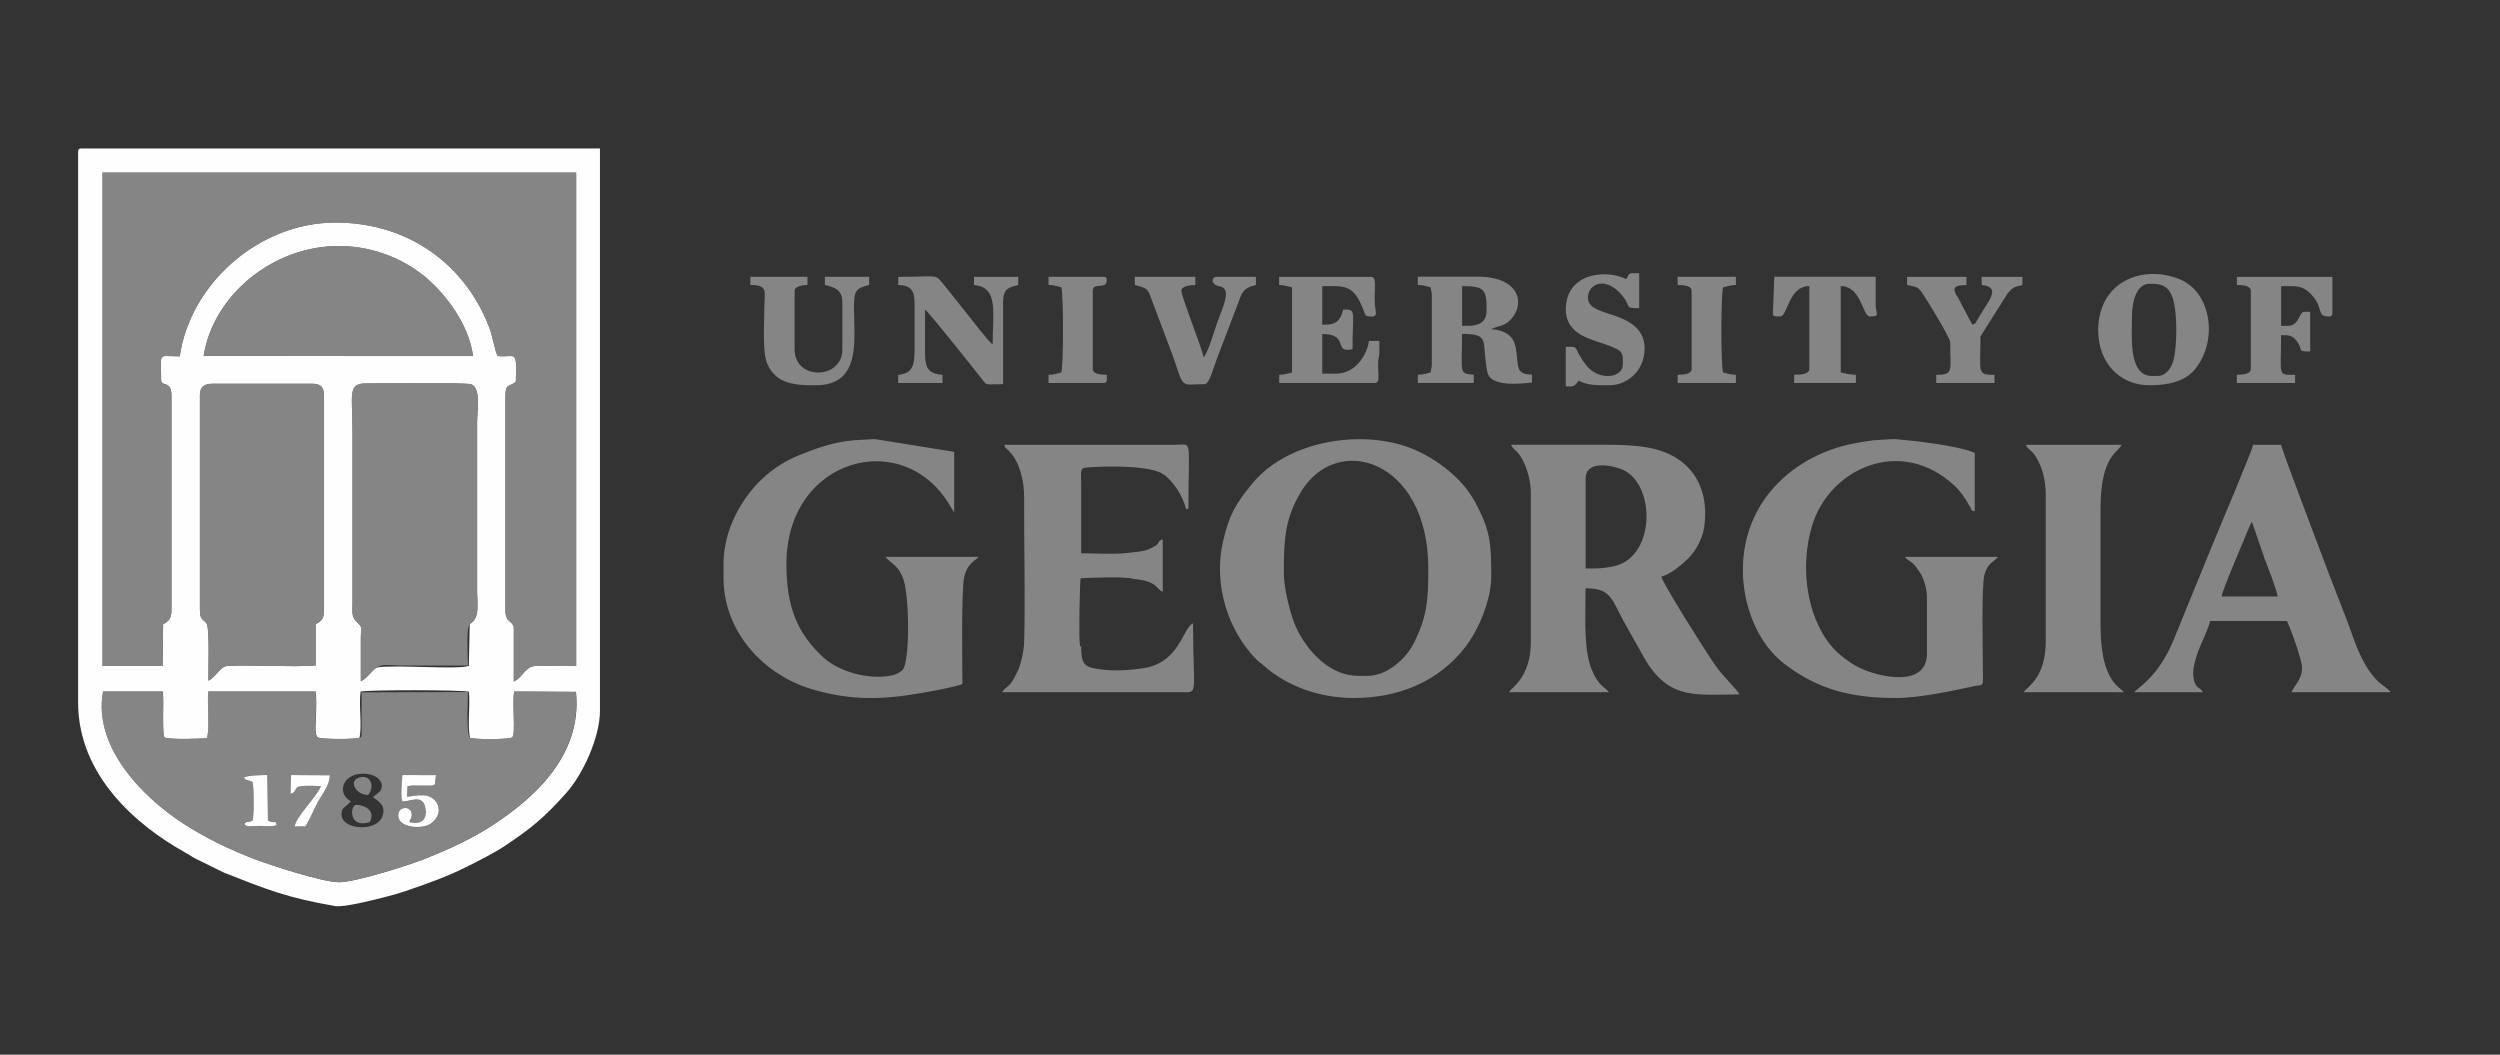
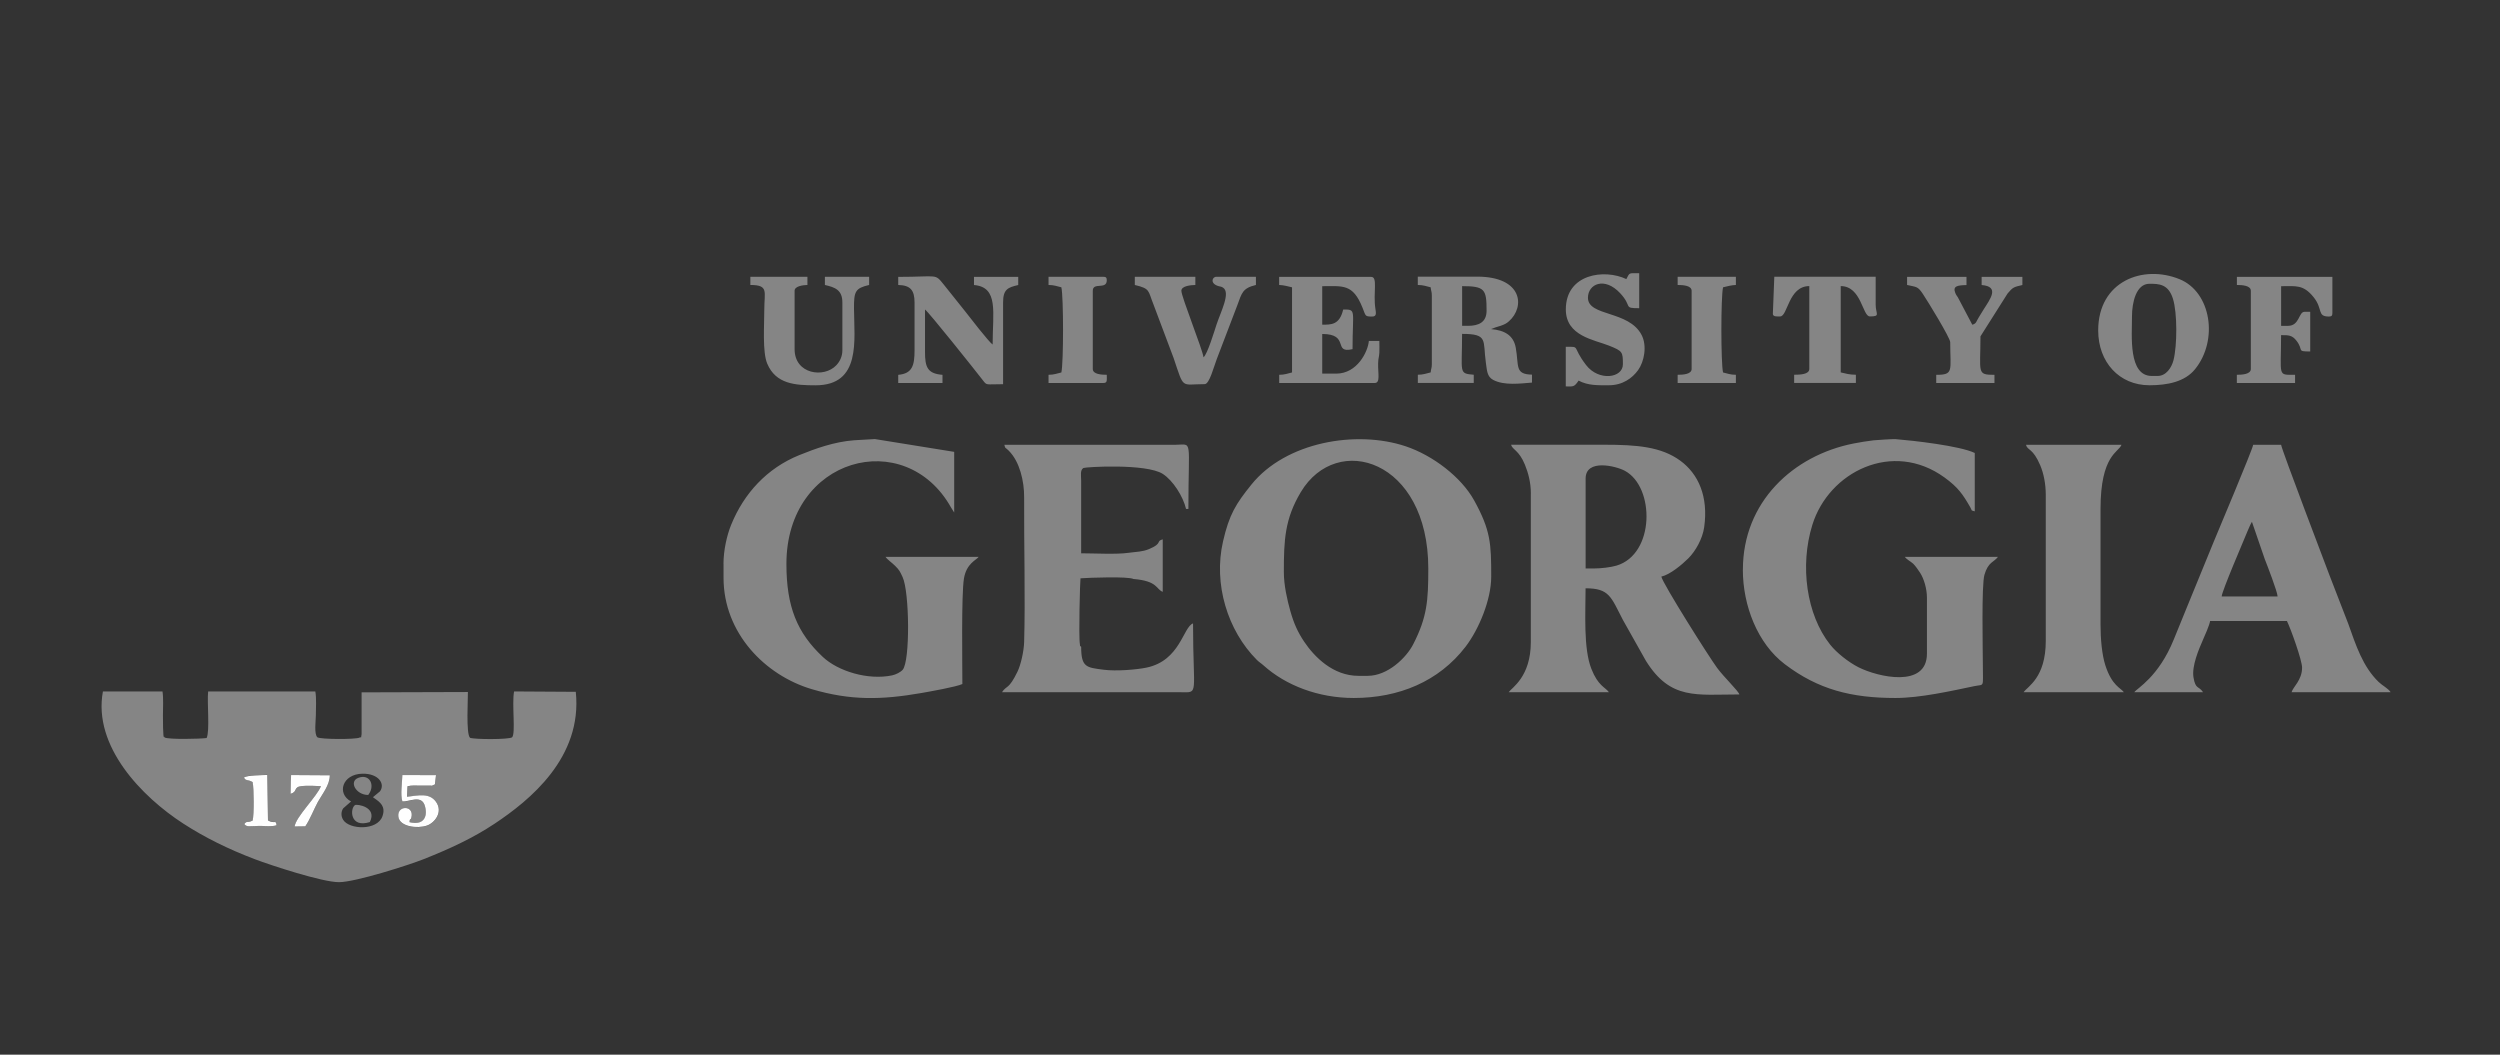
<svg xmlns="http://www.w3.org/2000/svg" width="320" height="135" viewBox="0 0 320 135">
  <rect x="0" y="0" width="320" height="135" fill="#333333" stroke="none" />
  <g fill="none" fill-rule="evenodd">
    <g transform="translate(10 19)">
-       <path fill="#FEFEFE" d="M36.018,75.423 C36.371,73.785 35.9,71.26 36.16,69.523 C36.997,69.281 49.352,69.294 50.015,69.542 C50.219,71.192 49.792,74.009 50.17,75.442 C50.814,75.678 55.151,75.671 55.567,75.386 C56.056,74.945 55.523,71.093 55.827,69.511 L63.727,69.56 C64.594,78.004 57.791,83.47 53.348,86.429 C50.591,88.266 47.598,89.662 44.197,91.002 C42.307,91.746 35.528,93.918 33.416,93.924 C31.284,93.93 24.654,91.752 22.641,90.983 C19.239,89.693 16.246,88.21 13.483,86.423 C8.179,82.998 1.902,76.54 3.197,69.511 L10.825,69.511 C10.955,70.367 10.88,71.682 10.88,72.582 C10.88,72.749 10.874,75.758 11.035,75.305 C11.041,75.287 11.072,75.374 11.097,75.405 C11.593,75.678 15.651,75.591 16.475,75.473 C16.897,74.524 16.513,70.907 16.668,69.511 L30.386,69.511 C30.547,70.361 30.454,71.67 30.454,72.582 C30.454,73.171 30.2,74.97 30.652,75.374 C31.03,75.646 35.51,75.659 36.037,75.417 L36.037,75.417 L36.018,75.423 Z M50.126,60.875 L50.126,60.875 L50.009,66.229 C48.726,66.75 40.584,66.055 38.329,66.427 C37.666,66.607 37.115,67.805 36.185,68.189 C36.179,66.322 36.173,64.448 36.185,62.581 C36.191,61.023 36.427,61.365 35.597,60.533 C34.983,59.919 35.113,59.255 35.119,58.25 L35.119,36.443 C35.119,31.306 34.444,30.065 36.972,30.077 C39.271,30.09 49.792,29.935 50.368,30.208 C51.576,30.778 51.074,33.626 51.074,34.954 L51.074,56.612 C51.074,58.418 51.459,60.087 50.126,60.881 L50.126,60.881 L50.126,60.875 Z M15.583,31.666 L15.583,31.666 C15.583,30.537 16.073,30.121 17.188,30.121 L29.977,30.121 C31.073,30.121 31.476,30.568 31.476,31.666 L31.476,59.144 C31.476,60.254 31.067,60.546 30.404,60.887 L30.404,66.179 C28.099,66.433 19.481,66.012 18.768,66.309 C18.093,66.589 17.417,67.805 16.674,68.133 C16.637,67.165 16.878,61.296 16.42,60.769 C15.881,60.149 15.589,60.322 15.589,58.995 L15.589,31.666 L15.589,31.666 L15.583,31.666 Z M16.066,26.56 L16.066,26.56 C17.293,18.736 25.014,12.464 33.397,12.489 C38.149,12.501 42.208,14.456 44.823,16.788 C46.929,18.674 49.978,22.341 50.554,26.578 L16.066,26.566 L16.066,26.566 L16.066,26.56 Z M3.123,3.09 L3.123,3.09 L3.123,66.247 C3.123,66.247 10.818,66.247 10.818,66.247 L10.88,60.906 C11.568,60.533 11.946,60.161 11.946,59.137 L11.946,31.659 C11.946,29.538 10.626,30.667 10.626,29.569 C10.626,25.964 10.124,26.609 13.012,26.609 C14.282,17.533 22.95,9.486 32.963,9.486 C42.319,9.486 49.6,14.902 52.648,22.974 C53.02,23.954 53.361,25.902 53.689,26.566 C55.976,26.839 56.186,25.474 56.025,29.873 C55.232,30.543 54.693,30.028 54.693,31.666 L54.693,59.144 C54.693,60.657 55.486,60.384 55.765,61.234 L55.765,68.239 C56.967,67.68 57.196,66.272 58.609,66.241 C60.3,66.204 62.054,66.253 63.752,66.253 L63.752,3.09 L3.123,3.09 C3.123,3.09 3.123,3.09 3.123,3.09 Z M0,0.447 L0,0.447 L0,70.938 C0,80.213 7.448,86.659 13.768,90.158 C14.177,90.387 14.486,90.592 14.883,90.834 L18.681,92.702 C24.016,94.805 26.755,95.928 32.914,96.976 C34.017,97.162 37.747,96.207 38.949,95.909 C39.996,95.648 40.851,95.413 41.842,95.078 C44.562,94.159 47.245,93.204 49.748,91.945 C51.186,91.225 53.28,90.17 54.569,89.308 C58.088,86.95 59.557,85.753 62.506,82.471 C64.563,80.175 66.794,75.429 66.794,71.98 L66.794,0 L0.446,0 C0.105,0 0,0.105 0,0.447 L0,0.447 L0,0.447 Z" />
-       <path fill="#999" fill-opacity=".803" fill-rule="nonzero" d="M63.745,3.09 L63.745,66.26 C62.048,66.26 60.294,66.21 58.603,66.247 C57.19,66.278 56.961,67.687 55.759,68.245 L55.759,61.241 C55.666,60.957 55.516,60.799 55.357,60.657 L55.22,60.538 C54.946,60.296 54.687,60.015 54.687,59.15 L54.687,31.672 C54.687,30.034 55.226,30.549 56.019,29.879 C56.18,25.48 55.969,26.845 53.683,26.572 C53.355,25.908 53.014,23.96 52.642,22.98 C49.594,14.908 42.313,9.492 32.957,9.492 C22.944,9.492 14.276,17.539 13.006,26.616 C10.118,26.616 10.62,25.97 10.62,29.575 C10.62,30.673 11.94,29.544 11.94,31.666 L11.94,59.144 C11.94,60.167 11.562,60.54 10.874,60.912 C10.874,60.912 10.812,66.247 10.812,66.247 L3.123,66.247 L3.123,3.09 L63.745,3.09 Z M44.97,30.032 C47.697,30.034 50.095,30.069 50.362,30.195 C51.576,30.766 51.068,33.614 51.068,34.941 L51.068,56.6 C51.068,58.405 51.452,60.074 50.12,60.868 C49.631,61.538 49.897,65.354 49.897,66.185 L41.154,66.185 C40.361,66.185 38.874,65.931 38.335,66.421 L38.323,66.415 L38.183,66.468 C37.585,66.762 37.042,67.82 36.179,68.177 C36.173,66.309 36.167,64.436 36.179,62.568 C36.185,61.011 36.421,61.352 35.59,60.521 C34.977,59.907 35.113,59.243 35.113,58.238 L35.113,36.43 C35.113,31.293 34.438,30.053 36.966,30.065 C38.115,30.071 41.32,30.036 44.31,30.032 Z M29.971,30.121 C31.067,30.121 31.47,30.574 31.47,31.666 L31.47,59.144 C31.47,60.254 31.061,60.546 30.398,60.887 L30.398,66.179 C28.093,66.433 19.474,66.012 18.762,66.309 C18.093,66.589 17.411,67.811 16.668,68.133 C16.63,67.165 16.872,61.296 16.413,60.769 C15.881,60.149 15.583,60.322 15.583,58.995 L15.583,31.666 L15.581,31.502 C15.628,30.496 16.122,30.121 17.182,30.121 Z M33.397,12.483 C38.149,12.495 42.214,14.449 44.823,16.782 C46.935,18.668 49.978,22.335 50.554,26.572 L16.066,26.56 L16.121,26.233 C17.505,18.566 25.122,12.464 33.397,12.483 Z" />
      <path fill="#999" fill-opacity=".803" d="M50.164,75.436 L50.164,75.436 C49.625,74.958 49.916,70.274 49.891,69.579 L36.284,69.622 L36.284,74.97 C36.167,75.764 36.272,75.206 36.012,75.417 C35.485,75.659 31.005,75.646 30.627,75.374 C30.175,74.97 30.429,73.171 30.429,72.582 C30.429,71.67 30.522,70.361 30.361,69.504 L16.643,69.504 C16.488,70.9 16.878,74.517 16.451,75.467 C15.627,75.584 11.574,75.671 11.072,75.398 C11.048,75.367 11.017,75.28 11.01,75.299 C10.849,75.758 10.856,72.743 10.856,72.575 C10.856,71.67 10.936,70.361 10.8,69.511 L3.172,69.511 C1.877,76.527 8.154,82.986 13.458,86.417 C16.221,88.204 19.214,89.686 22.616,90.977 C24.636,91.746 31.259,93.924 33.391,93.918 C35.504,93.911 42.282,91.74 44.172,90.995 C47.574,89.649 50.566,88.259 53.324,86.423 C57.766,83.464 64.576,77.992 63.702,69.554 L55.802,69.504 C55.498,71.086 56.031,74.939 55.542,75.38 C55.127,75.665 50.796,75.665 50.145,75.436 L50.145,75.436 L50.164,75.436 Z M36.39,80.033 C38.503,79.996 39.327,81.373 38.633,82.297 L37.734,83.042 L37.926,83.178 C38.638,83.678 39.398,84.206 38.955,85.474 C38.292,87.36 34.704,87.192 33.93,85.945 C33.62,85.455 33.651,84.884 33.93,84.469 L34.934,83.588 C33.069,82.583 33.8,80.082 36.39,80.033 Z M41.508,80.219 L45.814,80.231 L45.678,81.416 C45.64,81.435 45.591,81.454 45.56,81.466 C45.529,81.472 45.479,81.497 45.442,81.509 L45.334,81.537 L45.279,81.551 L45.182,81.565 L43.844,81.565 C43.292,81.565 42.679,81.509 42.164,81.658 L42.102,82.998 C43.559,82.818 44.953,82.465 45.808,83.637 C46.75,84.934 45.665,86.336 44.655,86.684 C43.422,87.112 41.179,86.832 41,85.567 C40.795,84.115 42.858,84.059 42.704,85.424 C42.623,86.15 42.437,85.629 42.431,86.249 C43.98,86.659 44.798,85.827 44.42,84.276 C44.011,82.607 42.313,83.718 41.514,83.588 C41.235,82.713 41.483,81.23 41.508,80.219 Z M37.338,86.224 C38.323,84.27 35.677,83.904 35.448,84.047 C34.779,84.463 34.766,87.043 37.338,86.224 Z M37.208,82.649 C38.026,81.495 37.323,80.007 35.857,80.566 C34.636,81.025 35.541,82.75 37.127,82.756 Z M27.263,80.206 L27.263,80.206 L32.22,80.238 C32.226,81.466 31.241,82.67 30.708,83.625 C30.225,84.481 29.661,85.951 29.084,86.77 L27.728,86.789 C27.814,85.616 30.615,82.905 31.086,81.627 C30.46,81.584 29.246,81.553 28.645,81.615 C27.486,81.739 28.161,82.341 27.207,82.601 L27.269,80.206 L27.269,80.206 L27.263,80.206 Z M25.404,86.622 L25.404,86.622 C24.958,86.82 23.818,86.708 23.266,86.708 C21.897,86.708 21.618,86.919 21.277,86.466 C21.649,85.989 21.662,86.38 22.343,86.02 C22.541,85.226 22.523,81.944 22.343,81.1 C21.748,80.74 21.395,80.982 21.24,80.492 C21.724,80.2 23.539,80.213 24.221,80.182 L24.307,85.995 C25.094,86.504 25.348,85.846 25.404,86.615 L25.404,86.615 L25.404,86.622 Z" />
      <path fill="#FEFEFE" d="M41.508 83.575C42.307 83.699 44.011 82.595 44.414 84.264 44.792 85.815 43.974 86.64 42.425 86.237 42.437 85.623 42.617 86.144 42.697 85.412 42.852 84.053 40.789 84.103 40.993 85.554 41.167 86.82 43.416 87.099 44.649 86.671 45.659 86.324 46.743 84.922 45.802 83.625 44.953 82.452 43.552 82.812 42.096 82.986L42.158 81.646C42.673 81.497 43.286 81.559 43.837 81.559L45.176 81.559C46.192 81.41 44.531 81.727 45.436 81.497 45.473 81.485 45.523 81.466 45.554 81.454 45.585 81.447 45.634 81.429 45.671 81.404L45.808 80.219 41.501 80.206C41.477 81.218 41.229 82.707 41.501 83.569L41.501 83.569 41.508 83.575ZM21.234 80.498C21.389 80.988 21.742 80.746 22.337 81.106 22.51 81.944 22.535 85.226 22.337 86.026 21.649 86.386 21.643 85.995 21.271 86.473 21.618 86.919 21.891 86.715 23.26 86.715 23.818 86.715 24.952 86.826 25.398 86.628 25.342 85.858 25.094 86.516 24.301 86.007L24.214 80.194C23.527 80.225 21.711 80.219 21.234 80.504L21.234 80.504 21.234 80.498ZM27.201 82.601C28.155 82.341 27.48 81.739 28.638 81.615 29.246 81.547 30.454 81.584 31.08 81.627 30.609 82.905 27.808 85.616 27.721 86.789L29.078 86.77C29.661 85.945 30.225 84.481 30.702 83.625 31.235 82.67 32.226 81.466 32.214 80.238L27.257 80.206 27.195 82.601 27.195 82.601 27.201 82.601Z" />
    </g>
    <path fill="#999" fill-opacity=".803" d="M164.332 73.218C164.332 69.129 164.45 66.43 166.501 62.993 171.13 55.244 182.822 58.83 182.822 72.765 182.822 76.884 182.673 78.987 180.888 82.474 180.002 84.199 177.623 86.507 175.07 86.507L173.874 86.507C170.652 86.507 168.261 84.118 166.922 82.12 166.117 80.917 165.603 79.781 165.163 78.212 164.766 76.804 164.332 74.93 164.332 73.218L164.332 73.218ZM173.28 89.342 173.28 89.342C179.036 89.342 184.172 87.239 187.599 82.772 189.284 80.569 190.876 76.785 190.876 73.807 190.876 69.607 190.815 67.894 188.689 64.048 187.029 61.051 183.398 58.291 179.94 57.13 173.614 55.009 164.586 56.56 160.181 62.025 158.198 64.482 157.337 65.853 156.55 69.29 155.286 74.762 157.145 80.725 160.863 84.453 161.21 84.801 161.395 84.863 161.761 85.198 164.568 87.71 168.707 89.342 173.28 89.342L173.28 89.342 173.28 89.342ZM204 72.765 202.959 72.765 202.959 61.262C202.959 58.681 206.85 59.649 207.984 60.263 211.844 62.348 211.832 70.934 206.912 72.399 206.15 72.622 204.917 72.765 204 72.765L204 72.765ZM195.945 63.21 195.945 63.21 195.945 82.176C195.945 86.662 193.491 88.033 193.113 88.598L205.939 88.598C205.462 87.946 204.564 87.816 203.696 85.613 202.661 82.989 202.953 78.41 202.953 75.302 206.007 75.302 206.199 76.4 207.724 79.335L210.679 84.59C213.827 89.634 217.136 88.889 222.638 88.889 222.514 88.43 220.674 86.693 219.781 85.477 218.716 84.025 212.873 74.775 212.65 73.807 213.796 73.54 215.32 72.25 216.119 71.456 217.024 70.55 217.922 68.974 218.133 67.497 218.697 63.533 217.377 60.654 215.085 58.973 212.631 57.174 209.514 56.926 205.344 56.926L193.417 56.926C193.59 57.583 194.427 57.608 195.189 59.482 195.617 60.536 195.951 61.759 195.951 63.198L195.951 63.198 195.945 63.21ZM223.084 72.914C223.084 77.529 224.967 82.369 228.45 85.012 232.725 88.262 236.982 89.342 242.62 89.342 245.774 89.342 249.758 88.442 252.732 87.822 254.046 87.549 253.804 88.145 253.804 85.012 253.804 83.237 253.618 74.911 254.009 73.571 254.498 71.896 255.229 71.971 255.743 71.276L243.816 71.276C244.089 71.648 244.535 71.834 244.882 72.15 245.13 72.374 245.588 73.019 245.786 73.335 246.257 74.074 246.648 75.333 246.648 76.506L246.648 83.671C246.648 88.12 240.371 86.662 237.899 85.415 236.61 84.763 235.086 83.56 234.249 82.499 231.232 78.69 230.352 72.43 231.981 67.181 234.088 60.394 242.248 56.299 248.891 61.113 250.619 62.367 251.233 63.248 252.212 64.96 252.466 65.407 252.212 65.301 252.769 65.45L252.769 57.98C250.855 57.062 244.925 56.398 242.602 56.206 242.403 56.187 240.247 56.311 239.813 56.361 239.064 56.442 237.973 56.628 237.242 56.771 229.509 58.303 223.09 64.253 223.09 72.914L223.09 72.914 223.084 72.914ZM92.613 72.169 92.613 73.962C92.613 81.041 97.941 86.438 103.889 88.207 108.915 89.696 112.868 89.584 117.924 88.709 118.946 88.529 122.428 87.915 123.184 87.555 123.184 85.105 123.042 76.053 123.389 74.024 123.723 72.101 124.962 71.704 125.272 71.276L113.345 71.276C113.58 71.629 114.181 72.033 114.578 72.43 115.123 72.976 115.185 73.118 115.532 73.863 116.418 75.761 116.511 84.621 115.544 85.731 115.272 86.041 114.677 86.345 114.175 86.451 111.083 87.09 107.266 85.911 105.321 84.087 102.024 80.997 100.661 77.66 100.661 72.175 100.661 58.526 115.86 54.494 121.734 64.96L122.137 65.605 122.137 57.838 111.982 56.2 109.317 56.355C106.795 56.547 104.385 57.41 102.278 58.266 98.183 59.935 95.227 63.136 93.585 67.181 93.052 68.49 92.606 70.42 92.606 72.175L92.606 72.175 92.613 72.169ZM138.389 82.784C138.179 82.617 138.29 82.797 138.228 82.468 138.049 81.537 138.247 74.235 138.303 74.024 139.461 73.937 144.4 73.764 145.087 74.111 148.235 74.365 147.975 75.445 148.83 75.755L148.83 69.036C147.919 69.278 148.855 69.539 147.089 70.277 146.221 70.643 145.502 70.612 144.443 70.761 142.9 70.984 140.087 70.823 138.389 70.823L138.389 61.56C138.383 60.859 138.234 60.183 138.674 59.904 138.879 59.773 146.711 59.296 148.836 60.66 150.15 61.504 151.445 63.558 151.816 65.146L152.114 65.146C152.114 55.995 152.709 56.907 150.478 56.932L128.556 56.932C128.705 57.496 128.612 57.186 129.058 57.627 129.083 57.645 129.114 57.676 129.132 57.701 130.527 59.097 131.103 61.597 131.09 63.657 131.059 69.476 131.251 76.63 131.09 82.182 131.053 83.374 130.663 85.098 130.241 85.967 129.101 88.318 128.86 87.685 128.253 88.604L151.067 88.604C153.533 88.629 152.709 89.125 152.709 79.794 151.426 80.259 151.079 84.565 146.735 85.458 145.465 85.719 142.869 85.936 141.264 85.725 139.065 85.44 138.389 85.433 138.389 82.79L138.389 82.79 138.389 82.784ZM288.248 66.79 289.89 71.567C290.188 72.318 291.52 75.761 291.532 76.344L284.376 76.344C284.388 75.699 287.151 69.29 287.678 68 287.771 67.777 287.845 67.597 287.951 67.373 287.994 67.28 288.056 67.15 288.093 67.069L288.254 66.784 288.254 66.784 288.248 66.79ZM273.192 88.598 281.99 88.598C281.432 87.766 281.017 88.275 280.763 86.68 280.54 85.272 281.414 83.169 281.99 81.872 282.188 81.426 282.851 79.937 282.889 79.484L292.728 79.484C293.261 80.594 294.667 84.534 294.667 85.458 294.667 87.059 293.502 87.927 293.323 88.598L306 88.598C305.672 88.101 304.965 87.772 304.47 87.295 302.437 85.34 301.545 82.567 300.578 79.844L298.162 73.602C297.988 73.137 292.034 57.509 291.984 56.938L288.403 56.938C288.36 57.465 283.824 68.205 283.353 69.352L279.927 77.722C279.369 79.118 278.818 80.452 278.241 81.86 276.29 86.68 273.52 88.107 273.192 88.598L273.192 88.598ZM261.859 63.359 261.859 82.027C261.859 86.786 259.511 87.872 259.027 88.598L271.853 88.598C271.451 88.045 270.329 87.785 269.48 85.148 269.04 83.771 268.867 81.736 268.867 79.937L268.867 65.152C268.867 58.21 271.203 57.9 271.55 56.938L259.325 56.938C259.529 57.701 260.198 57.31 261.159 59.581 261.593 60.611 261.859 61.951 261.859 63.359L261.859 63.359 261.859 63.359ZM187.896 41.701 187.153 41.701 187.153 36.626C190.071 36.626 190.282 37.041 190.282 39.765 190.282 41.248 189.284 41.707 187.896 41.707L187.896 41.707 187.896 41.701ZM181.483 36.477 181.483 36.477C182.19 36.477 182.561 36.644 183.125 36.775 183.162 37.24 183.274 37.308 183.274 37.817L183.274 46.627C183.274 47.142 183.162 47.204 183.125 47.669 182.561 47.799 182.19 47.967 181.483 47.967L181.483 49.015 188.64 49.015 188.64 47.967C186.669 47.799 187.146 47.768 187.146 42.737 190.53 42.737 189.786 43.568 190.189 46.41 190.337 47.446 190.337 48.196 191.112 48.618 192.518 49.381 194.631 49.084 196.094 48.972L196.094 47.954C193.863 47.905 194.439 46.869 194.018 44.511 193.733 42.923 192.58 42.272 190.876 42.129 190.907 42.11 190.963 42.048 190.976 42.079L191.403 41.912C191.676 41.825 191.899 41.763 192.085 41.701 192.562 41.533 192.797 41.428 193.144 41.124 195.239 39.275 194.898 35.41 189.08 35.41L181.477 35.41 181.477 36.458 181.477 36.458 181.483 36.477ZM276.172 48.122 275.428 48.122C272.399 48.122 272.894 42.96 272.894 40.503 272.894 38.71 273.427 36.322 275.131 36.322 276.358 36.322 277.548 36.359 278.136 38.239 278.706 40.044 278.688 44.232 278.204 46.118 277.956 47.074 277.256 48.122 276.178 48.122L276.178 48.122 276.172 48.122ZM268.569 42.296 268.569 42.296C268.569 46.366 271.277 49.313 275.131 49.313 277.411 49.313 279.66 48.879 280.974 47.247 283.979 43.525 283.025 37.383 278.991 35.739 274.307 33.828 268.569 35.987 268.569 42.29L268.569 42.296ZM163.738 36.477C164.295 36.489 164.896 36.663 165.38 36.775L165.38 47.675C164.816 47.806 164.444 47.973 163.738 47.973L163.738 49.022 175.962 49.022C176.712 49.022 176.365 47.843 176.402 46.478 176.421 45.764 176.52 45.795 176.557 45.138 176.582 44.673 176.557 44.12 176.557 43.643L175.213 43.643C175.101 45.001 173.732 47.824 171.037 47.824L169.246 47.824 169.246 42.749C172.833 42.749 170.547 45.293 173.125 44.691 173.125 39.629 173.651 39.616 171.929 39.616 171.464 41.614 170.367 41.558 169.246 41.558L169.246 36.632C171.892 36.632 173.168 36.297 174.401 39.387 174.841 40.485 174.698 40.516 175.659 40.516 176.217 40.516 176.136 40.057 176.055 39.548 175.727 37.47 176.402 35.441 175.51 35.441L163.731 35.441 163.731 36.489 163.731 36.489 163.738 36.477ZM114.974 36.477C116.523 36.514 117.062 37.135 117.062 38.717L117.062 44.84C117.062 46.763 116.784 47.824 114.974 47.979L114.974 49.028 120.638 49.028 120.638 47.979C118.748 47.824 118.388 47.049 118.401 44.995 118.413 43.202 118.401 41.409 118.401 39.616 118.872 39.933 124.764 47.328 125.786 48.649 126.35 49.375 126.102 49.177 128.395 49.177L128.395 38.723C128.395 37.035 128.99 36.793 130.334 36.483L130.334 35.435 124.671 35.435 124.671 36.483C127.856 36.75 127.057 39.988 127.057 44.102 126.58 43.785 124.008 40.454 123.475 39.771L120.823 36.452C119.615 34.963 120.16 35.441 114.974 35.441L114.974 36.489 114.974 36.489 114.974 36.477ZM96.039 36.477C98.425 36.477 97.83 37.327 97.83 39.616 97.83 41.639 97.576 45.063 98.208 46.552 99.317 49.17 101.789 49.319 104.391 49.319 110.253 49.319 109.336 43.55 109.311 39.461 109.299 37.29 109.485 36.886 111.25 36.477L111.25 35.428 105.587 35.428 105.587 36.477C106.876 36.775 107.824 37.104 107.824 38.717L107.824 44.84C107.824 45.659 107.471 46.304 107.049 46.751 105.488 48.42 101.708 47.923 101.708 44.691L101.708 37.221C101.708 36.632 102.756 36.489 103.35 36.477L103.35 35.428 96.045 35.428 96.045 36.477 96.045 36.477 96.039 36.477ZM226.932 40.206C226.95 40.572 227.57 40.503 227.861 40.503 228.834 40.503 228.914 36.62 231.591 36.62L231.591 47.222C231.591 47.93 230.401 47.967 229.652 47.967L229.652 49.015 237.552 49.015 237.552 47.967C236.752 47.967 236.251 47.818 235.612 47.669L235.612 36.62C238.27 36.62 238.388 40.503 239.342 40.503 240.743 40.503 240.086 40.187 240.086 39.008L240.086 35.422 227.111 35.422 226.925 40.199 226.925 40.199 226.932 40.206ZM286.315 36.477C287.009 36.477 288.106 36.545 288.106 37.221L288.106 47.229C288.106 47.905 287.009 47.973 286.315 47.973L286.315 49.022 293.769 49.022 293.769 47.973C291.476 47.973 291.978 48.258 291.978 42.898 292.926 42.898 293.379 42.88 293.949 43.612 294.915 44.859 293.905 44.989 295.708 44.989L295.708 39.914 294.965 39.914C294.227 39.914 294.345 41.707 292.877 41.707L291.984 41.707 291.984 36.632C293.893 36.632 294.81 36.402 296.123 38.016 297.381 39.56 296.545 40.516 298.1 40.516 298.441 40.516 298.546 40.41 298.546 40.069L298.546 35.441 286.321 35.441 286.321 36.489 286.321 36.489 286.315 36.477ZM145.248 36.477C147.256 36.942 146.94 37.221 147.615 38.89L150.224 45.833C151.599 49.909 151.104 49.17 154.196 49.17 154.809 49.17 155.342 47.011 155.751 45.951L158.39 39.039C158.942 37.544 159.029 36.88 160.757 36.477L160.757 35.428 155.689 35.428C155.162 35.428 154.834 36.297 155.98 36.626 156.228 36.7 156.308 36.663 156.538 36.812 157.56 37.451 156.253 39.902 155.707 41.57 155.491 42.216 154.549 45.367 154.047 45.733 153.973 44.846 151.215 37.991 151.215 37.221 151.215 36.607 152.393 36.489 153.006 36.477L153.006 35.428 145.255 35.428 145.255 36.477 145.255 36.477 145.248 36.477ZM208.176 35.726C205.394 34.392 200.425 35.025 200.425 39.61 200.425 43.016 204.062 43.488 205.945 44.238 207.705 44.939 207.73 45.045 207.73 46.633 207.73 48.395 204.638 48.835 203.015 46.72 201.143 44.282 202.376 44.387 200.418 44.387L200.418 49.462C201.379 49.462 201.478 49.58 202.06 48.718 203.287 49.369 204.527 49.313 205.939 49.313 207.687 49.313 208.932 48.407 209.675 47.378 210.462 46.286 210.847 44.275 210.128 42.88 208.486 39.709 203.256 40.528 203.256 38.109 203.256 36.365 205.369 35.36 207.395 37.544 208.994 39.269 207.717 39.449 209.818 39.449L209.818 34.969C208.436 34.969 208.622 34.87 208.176 35.714L208.176 35.714 208.176 35.726ZM244.113 36.477C245.309 36.756 245.458 36.62 246.115 37.606 246.771 38.586 249.628 43.258 249.628 43.798 249.628 47.464 250.124 47.979 247.837 47.979L247.837 49.028 255.291 49.028 255.291 47.979C252.986 47.979 253.5 47.725 253.5 43.053L256.97 37.569C257.639 36.769 257.757 36.737 258.866 36.483L258.866 35.435 253.649 35.435 253.649 36.483C255.991 36.675 254.752 38.264 253.916 39.591 253.68 39.97 253.538 40.212 253.29 40.609 252.943 41.149 253.005 41.415 252.453 41.564L250.601 38.047C250.427 37.761 250.415 37.842 250.266 37.463 249.932 36.607 250.588 36.514 251.71 36.489L251.71 35.441 244.107 35.441 244.107 36.489 244.107 36.489 244.113 36.477ZM214.738 36.477C215.432 36.477 216.528 36.545 216.528 37.221L216.528 47.229C216.528 47.905 215.432 47.973 214.738 47.973L214.738 49.022 222.192 49.022 222.192 47.973C221.485 47.973 221.113 47.806 220.55 47.675 220.265 46.447 220.265 38.003 220.55 36.775 221.027 36.663 221.634 36.489 222.192 36.477L222.192 35.428 214.738 35.428 214.738 36.477 214.738 36.477 214.738 36.477ZM134.213 36.477C134.92 36.477 135.291 36.644 135.855 36.775 136.14 38.003 136.14 46.447 135.855 47.675 135.291 47.806 134.92 47.973 134.213 47.973L134.213 49.022 141.221 49.022C141.766 49.022 141.667 48.705 141.667 47.973 140.973 47.973 139.876 47.905 139.876 47.229L139.876 37.221C139.876 36.061 141.667 37.135 141.667 35.875 141.667 35.534 141.562 35.428 141.221 35.428L134.213 35.428 134.213 36.477 134.213 36.477 134.213 36.477Z" />
  </g>
</svg>